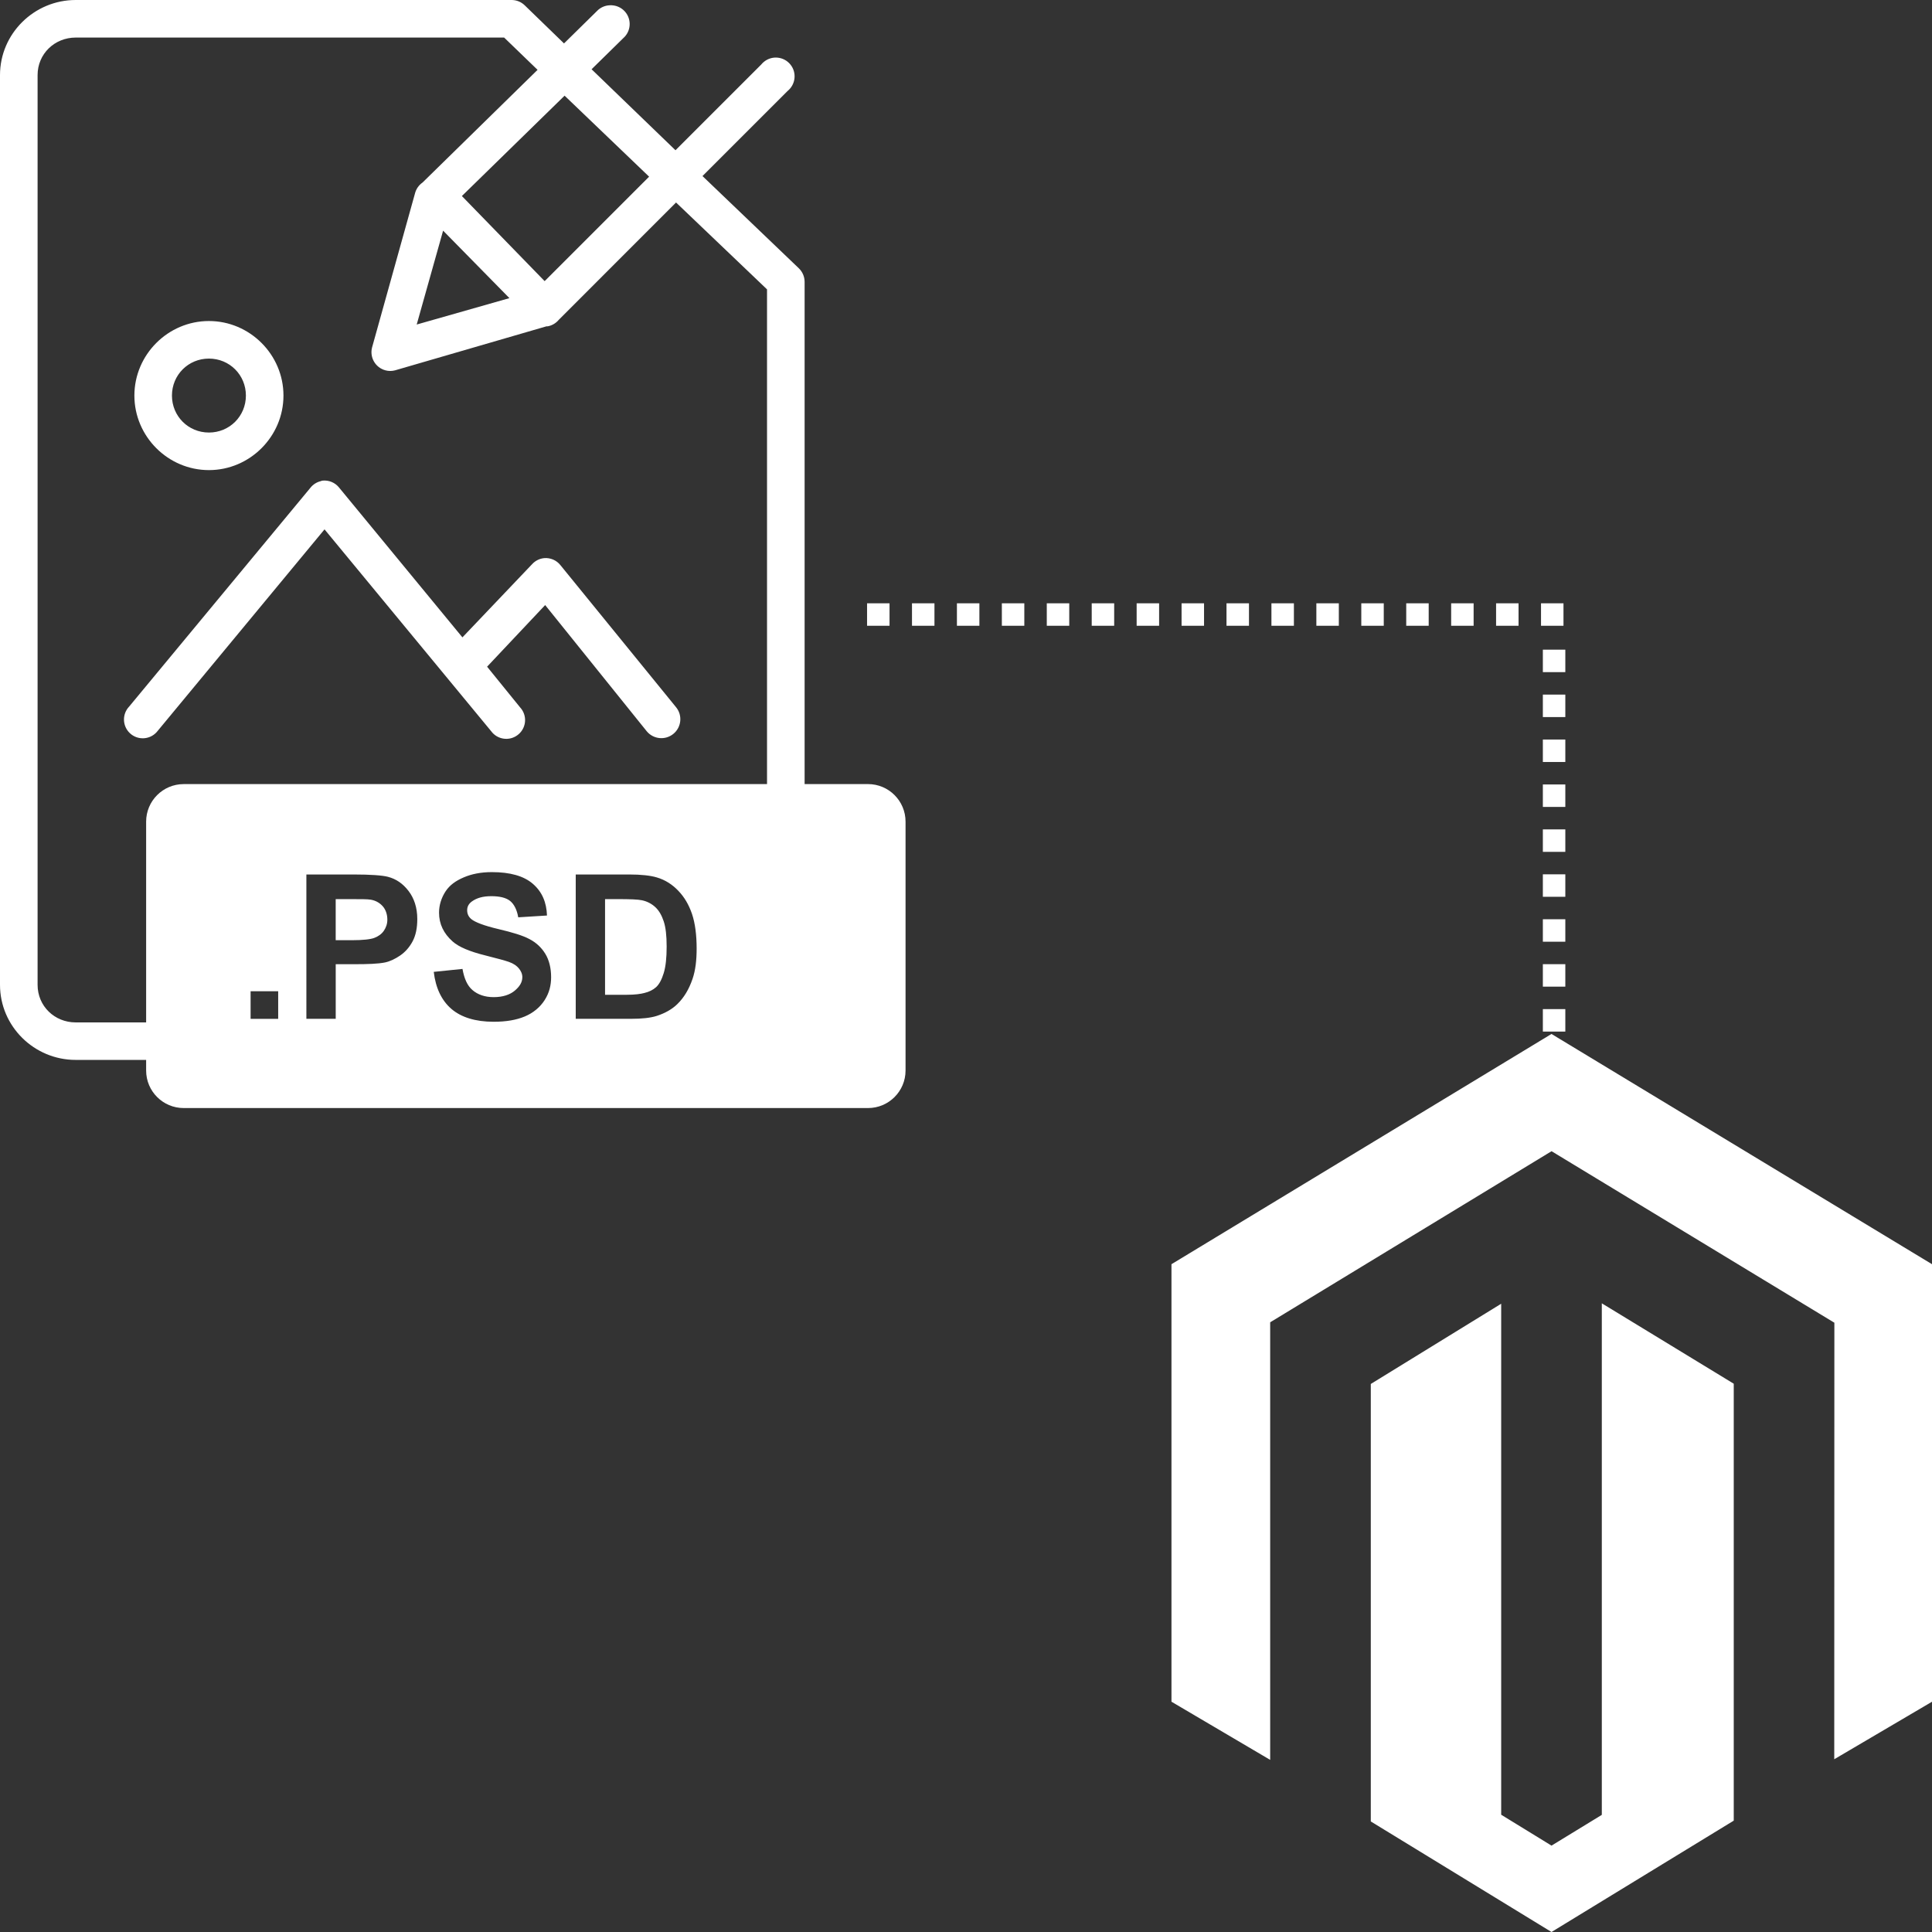
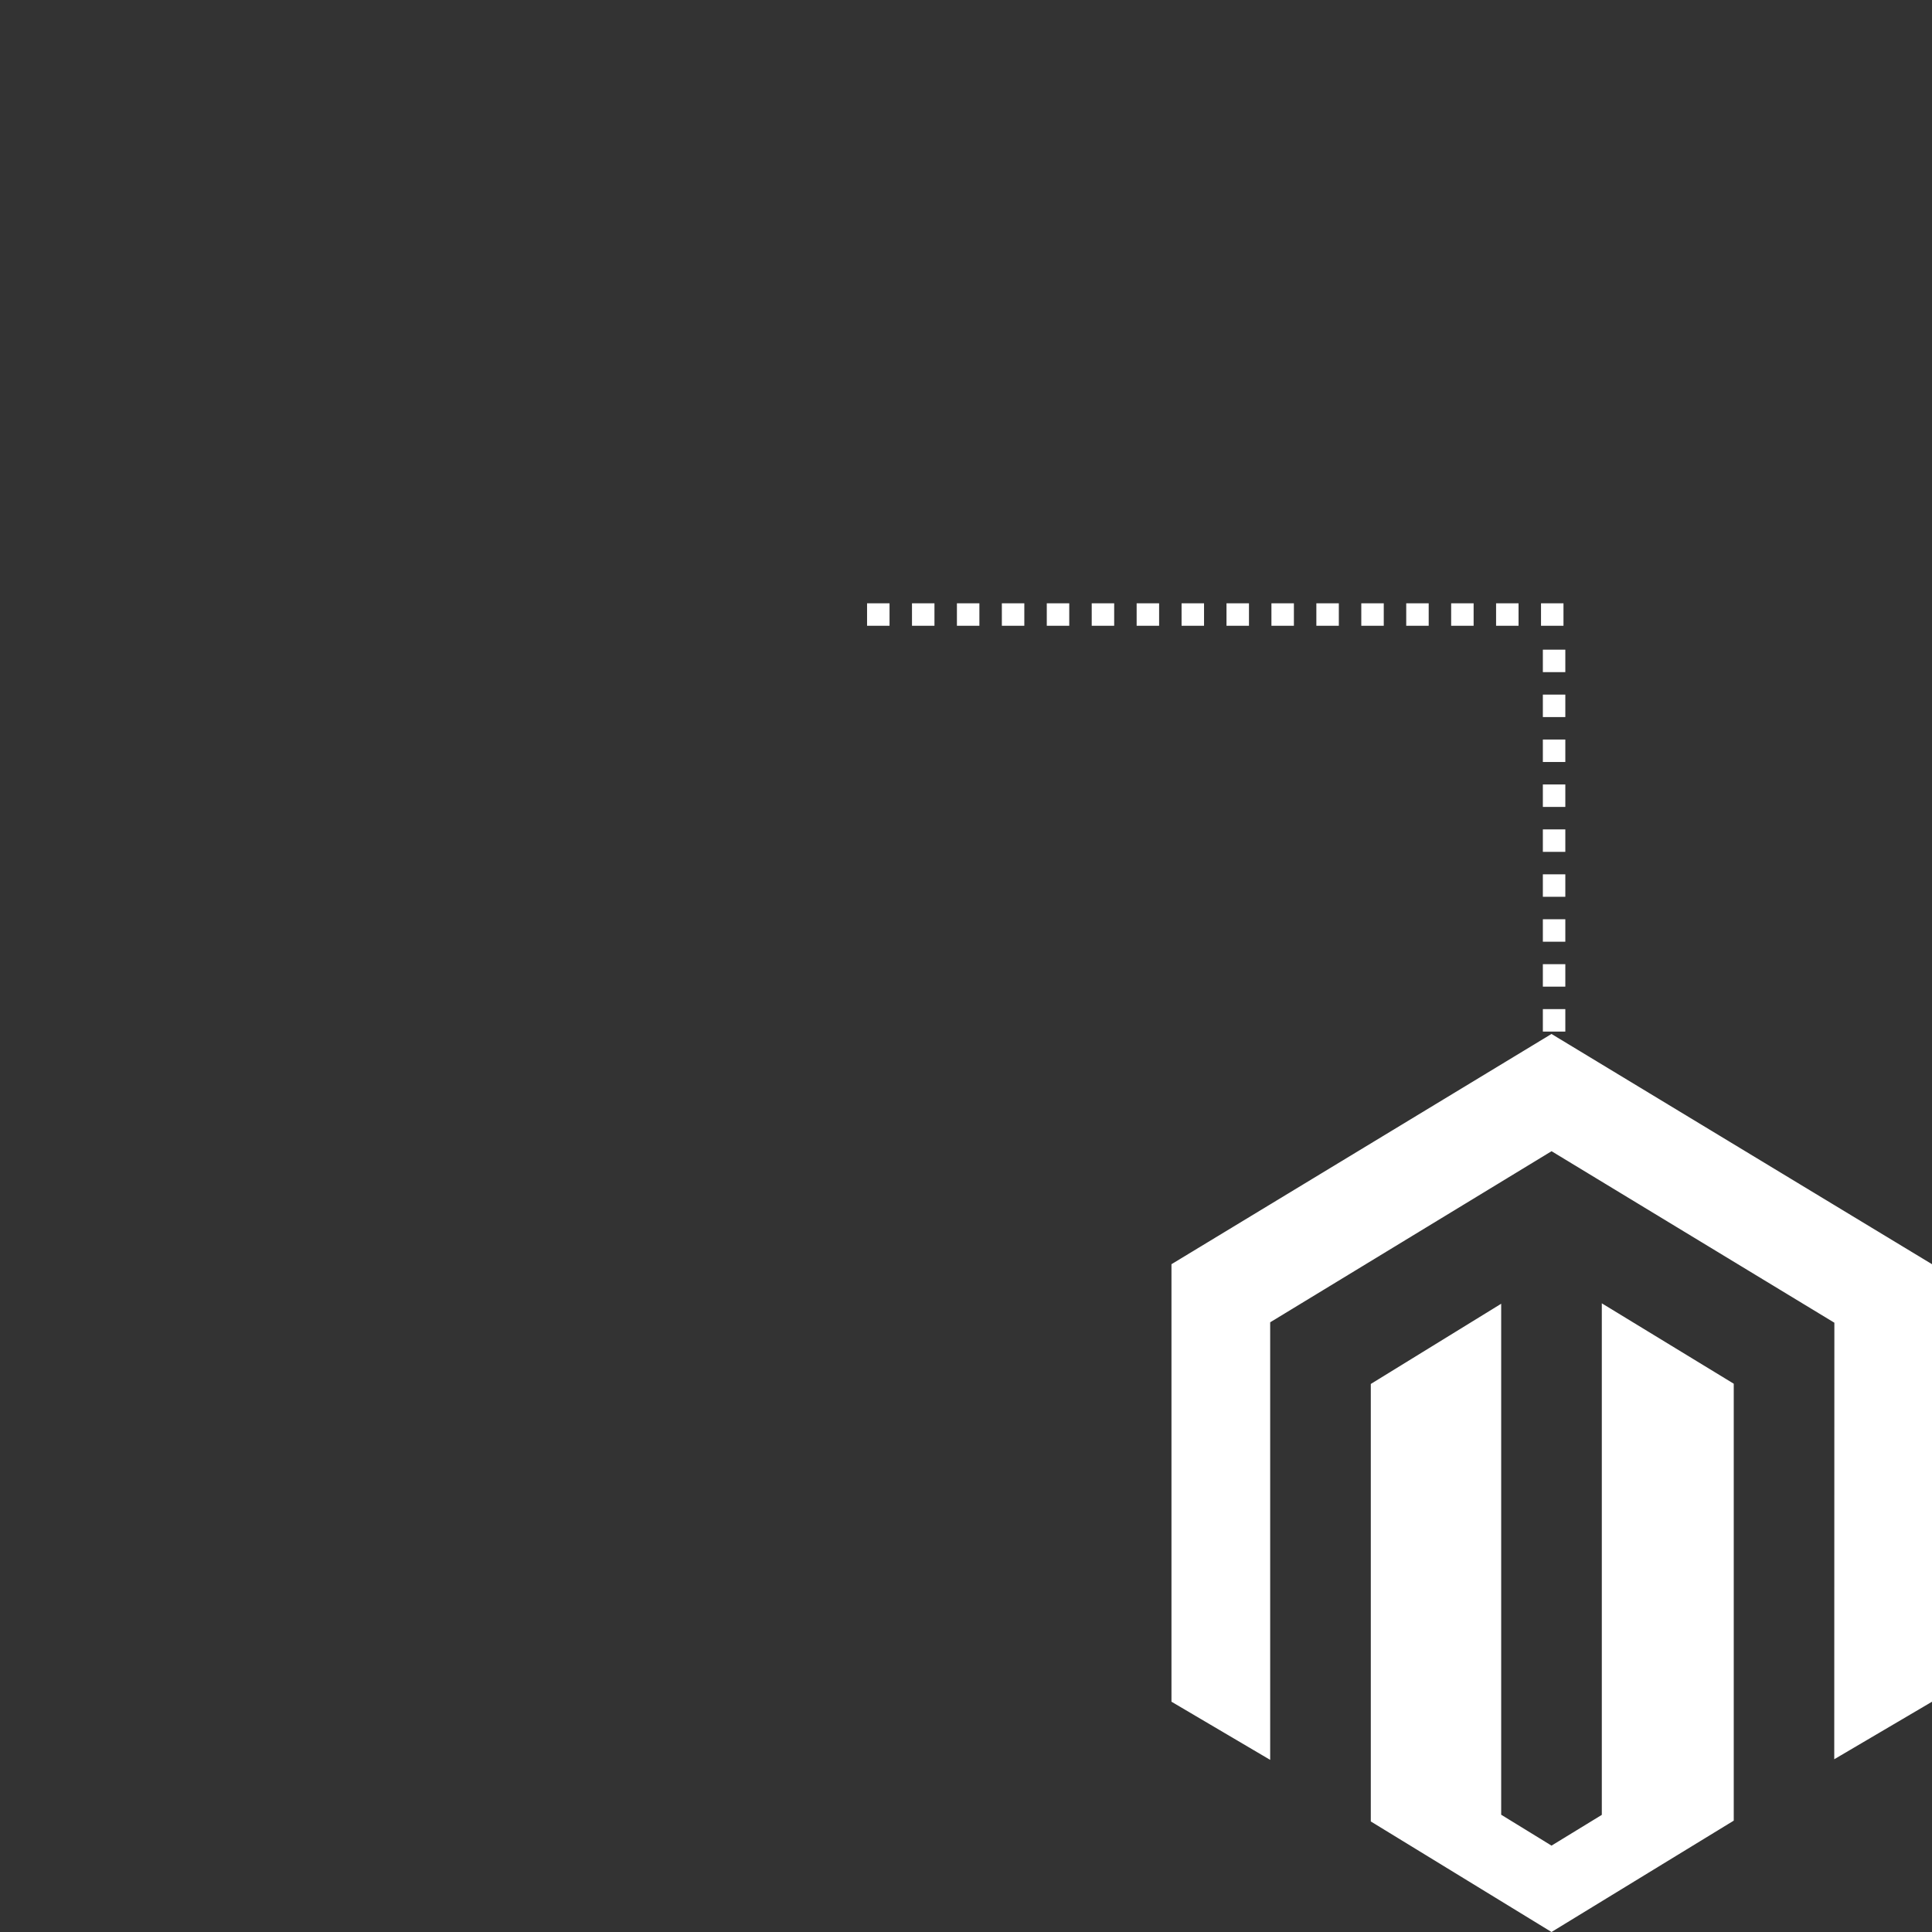
<svg xmlns="http://www.w3.org/2000/svg" version="1.1" x="0px" y="0px" width="86px" height="86px" viewBox="0 0 86 86" class="xl:h-[60px] h-[40px] fill-white">
  <rect x="0" y="0" width="86" height="86" fill="#333333" stroke="none" />
  <path fill="#FFFFFF" d="M71.302,58.015v22.771l-2.239,1.369l-2.24-1.375V58.034l-5.804,3.571v19.474L69.063,86l8.112-4.957V61.594 L71.302,58.015z M69.062,46.025L52.146,56.274v19.475l4.394,2.589V58.86l12.525-7.616l12.538,7.604l0.051,0.03L81.649,78.31 L86,75.75V56.274L69.062,46.025z" />
  <g transform="translate(0,-952.362)">
-     <path fill="#FFFFFF" d="M3.37,952.362c-1.848,0-3.37,1.496-3.37,3.344v40.492c0,1.852,1.522,3.344,3.37,3.344h3.135v0.473 c0,0.922,0.748,1.67,1.672,1.67h30.461c0.923,0,1.671-0.748,1.671-1.67v-11.079c0-0.923-0.748-1.672-1.671-1.672h-2.822v-22.362 c-0.002-0.228-0.096-0.444-0.261-0.601l-4.285-4.102l3.789-3.788c0.358-0.29,0.416-0.816,0.126-1.175 c-0.29-0.36-0.816-0.416-1.175-0.126c-0.047,0.038-0.09,0.08-0.127,0.126l-3.815,3.814l-3.735-3.605l1.411-1.385 c0.348-0.305,0.381-0.833,0.077-1.18c-0.171-0.194-0.42-0.298-0.679-0.283c-0.218,0.008-0.425,0.102-0.574,0.261l-1.462,1.437 l-1.751-1.698c-0.154-0.149-0.359-0.233-0.574-0.235H3.37z M3.37,954.034h19.071l1.488,1.437l-5.12,5.016 c-0.171,0.118-0.292,0.295-0.34,0.497l-1.907,6.844c-0.116,0.448,0.153,0.904,0.6,1.02c0.138,0.036,0.282,0.036,0.419,0l6.74-1.959 c0.018,0,0.034,0,0.052,0c0.194-0.035,0.37-0.136,0.497-0.288l5.223-5.225l4.05,3.867v22.022H8.177 c-0.924,0-1.672,0.749-1.672,1.672v8.936H3.371c-0.944,0-1.698-0.727-1.698-1.674v-40.491 C1.672,954.763,2.426,954.035,3.37,954.034L3.37,954.034z M25.132,956.621l3.762,3.605l-4.65,4.65l-3.684-3.788L25.132,956.621 L25.132,956.621z M19.724,962.629l2.952,3.004l-4.127,1.175L19.724,962.629z M9.3,966.652c-1.821,0-3.318,1.496-3.318,3.318 c0,1.822,1.497,3.318,3.318,3.318c1.822,0,3.318-1.496,3.318-3.318C12.618,968.148,11.122,966.652,9.3,966.652z M9.3,968.324 c0.918,0,1.646,0.728,1.646,1.646c0,0.918-0.728,1.646-1.646,1.646c-0.918,0-1.646-0.728-1.646-1.646 C7.654,969.052,8.382,968.324,9.3,968.324z M14.342,973.758c-0.027,0.007-0.053,0.016-0.079,0.026 c-0.175,0.045-0.331,0.146-0.443,0.288l-8.073,9.744c-0.317,0.336-0.302,0.865,0.034,1.182c0.335,0.317,0.864,0.302,1.182-0.035 c0.022-0.023,0.044-0.05,0.064-0.076l7.419-8.961l7.42,8.987c0.273,0.37,0.797,0.449,1.167,0.174 c0.373-0.274,0.451-0.798,0.176-1.168c-0.019-0.027-0.041-0.052-0.064-0.077l-1.463-1.803l2.585-2.743l4.521,5.617 c0.297,0.36,0.828,0.411,1.189,0.114c0.358-0.295,0.411-0.826,0.116-1.185l-5.146-6.322c-0.174-0.221-0.45-0.339-0.732-0.313 c-0.199,0.021-0.384,0.114-0.522,0.261l-3.109,3.266l-5.485-6.662C14.919,973.842,14.632,973.723,14.342,973.758L14.342,973.758z M21.893,991.183c0.806,0,1.42,0.168,1.828,0.522c0.408,0.354,0.607,0.82,0.627,1.41l-1.28,0.08 c-0.055-0.331-0.183-0.587-0.365-0.732c-0.183-0.145-0.471-0.209-0.835-0.209c-0.377,0-0.65,0.081-0.863,0.235 c-0.138,0.1-0.21,0.226-0.21,0.392c0,0.152,0.055,0.285,0.184,0.393c0.162,0.136,0.57,0.295,1.202,0.443 c0.631,0.149,1.083,0.285,1.384,0.445c0.304,0.159,0.535,0.375,0.706,0.653c0.171,0.275,0.261,0.639,0.261,1.043 c0,0.369-0.083,0.7-0.287,1.02c-0.205,0.322-0.514,0.576-0.889,0.732c-0.374,0.156-0.826,0.234-1.383,0.234 c-0.813,0-1.447-0.199-1.882-0.574c-0.434-0.375-0.699-0.928-0.783-1.647l1.279-0.131c0.076,0.426,0.212,0.744,0.445,0.942 c0.231,0.199,0.546,0.314,0.941,0.314c0.417,0,0.729-0.111,0.939-0.287c0.211-0.178,0.339-0.366,0.339-0.604 c0-0.15-0.067-0.283-0.157-0.391c-0.089-0.107-0.222-0.209-0.443-0.287c-0.152-0.053-0.504-0.152-1.045-0.287 c-0.695-0.172-1.182-0.375-1.463-0.626c-0.394-0.354-0.6-0.771-0.6-1.28c0-0.328,0.102-0.656,0.287-0.941 c0.185-0.285,0.46-0.477,0.809-0.626C20.987,991.269,21.398,991.183,21.893,991.183L21.893,991.183z M13.637,991.288h2.09 c0.789,0,1.302,0.041,1.542,0.104c0.368,0.096,0.666,0.304,0.914,0.626c0.249,0.323,0.392,0.743,0.392,1.254 c0,0.394-0.066,0.724-0.209,0.993c-0.143,0.267-0.327,0.472-0.548,0.626c-0.221,0.152-0.452,0.264-0.68,0.313 c-0.31,0.063-0.771,0.078-1.358,0.078h-0.836v2.43h-1.306V991.288L13.637,991.288z M25.628,991.288h2.377 c0.535,0,0.948,0.047,1.228,0.13c0.377,0.11,0.698,0.317,0.966,0.601c0.27,0.284,0.46,0.609,0.602,1.018 c0.14,0.411,0.209,0.939,0.209,1.543c0,0.527-0.052,0.975-0.183,1.357c-0.16,0.467-0.381,0.834-0.68,1.124 c-0.224,0.219-0.531,0.398-0.914,0.523c-0.287,0.09-0.67,0.129-1.15,0.129h-2.455V991.288L25.628,991.288z M14.943,992.384v1.83 h0.705c0.512,0,0.847-0.038,1.019-0.105c0.172-0.066,0.32-0.17,0.418-0.313c0.098-0.144,0.157-0.306,0.157-0.496 c0-0.234-0.072-0.45-0.209-0.602s-0.312-0.249-0.522-0.287c-0.155-0.028-0.473-0.026-0.94-0.026H14.943L14.943,992.384z M26.933,992.384v4.259H27.9c0.362,0,0.623-0.037,0.784-0.08c0.21-0.051,0.383-0.135,0.522-0.26 c0.139-0.127,0.251-0.34,0.339-0.627s0.13-0.68,0.13-1.176c0-0.498-0.042-0.857-0.13-1.124c-0.088-0.266-0.208-0.477-0.366-0.626 s-0.358-0.261-0.6-0.313c-0.182-0.04-0.543-0.052-1.072-0.052H26.933L26.933,992.384z M11.155,996.485h1.228v1.229h-1.228V996.485z " />
-   </g>
+     </g>
  <line fill="none" stroke="#FFFFFF" stroke-miterlimit="10" stroke-dasharray="1,1" x1="38.596" y1="27.355" x2="70.089" y2="27.355" />
  <line fill="none" stroke="#FFFFFF" stroke-miterlimit="10" stroke-dasharray="1,1" x1="69.178" y1="45.919" x2="69.178" y2="28.254" />
</svg>